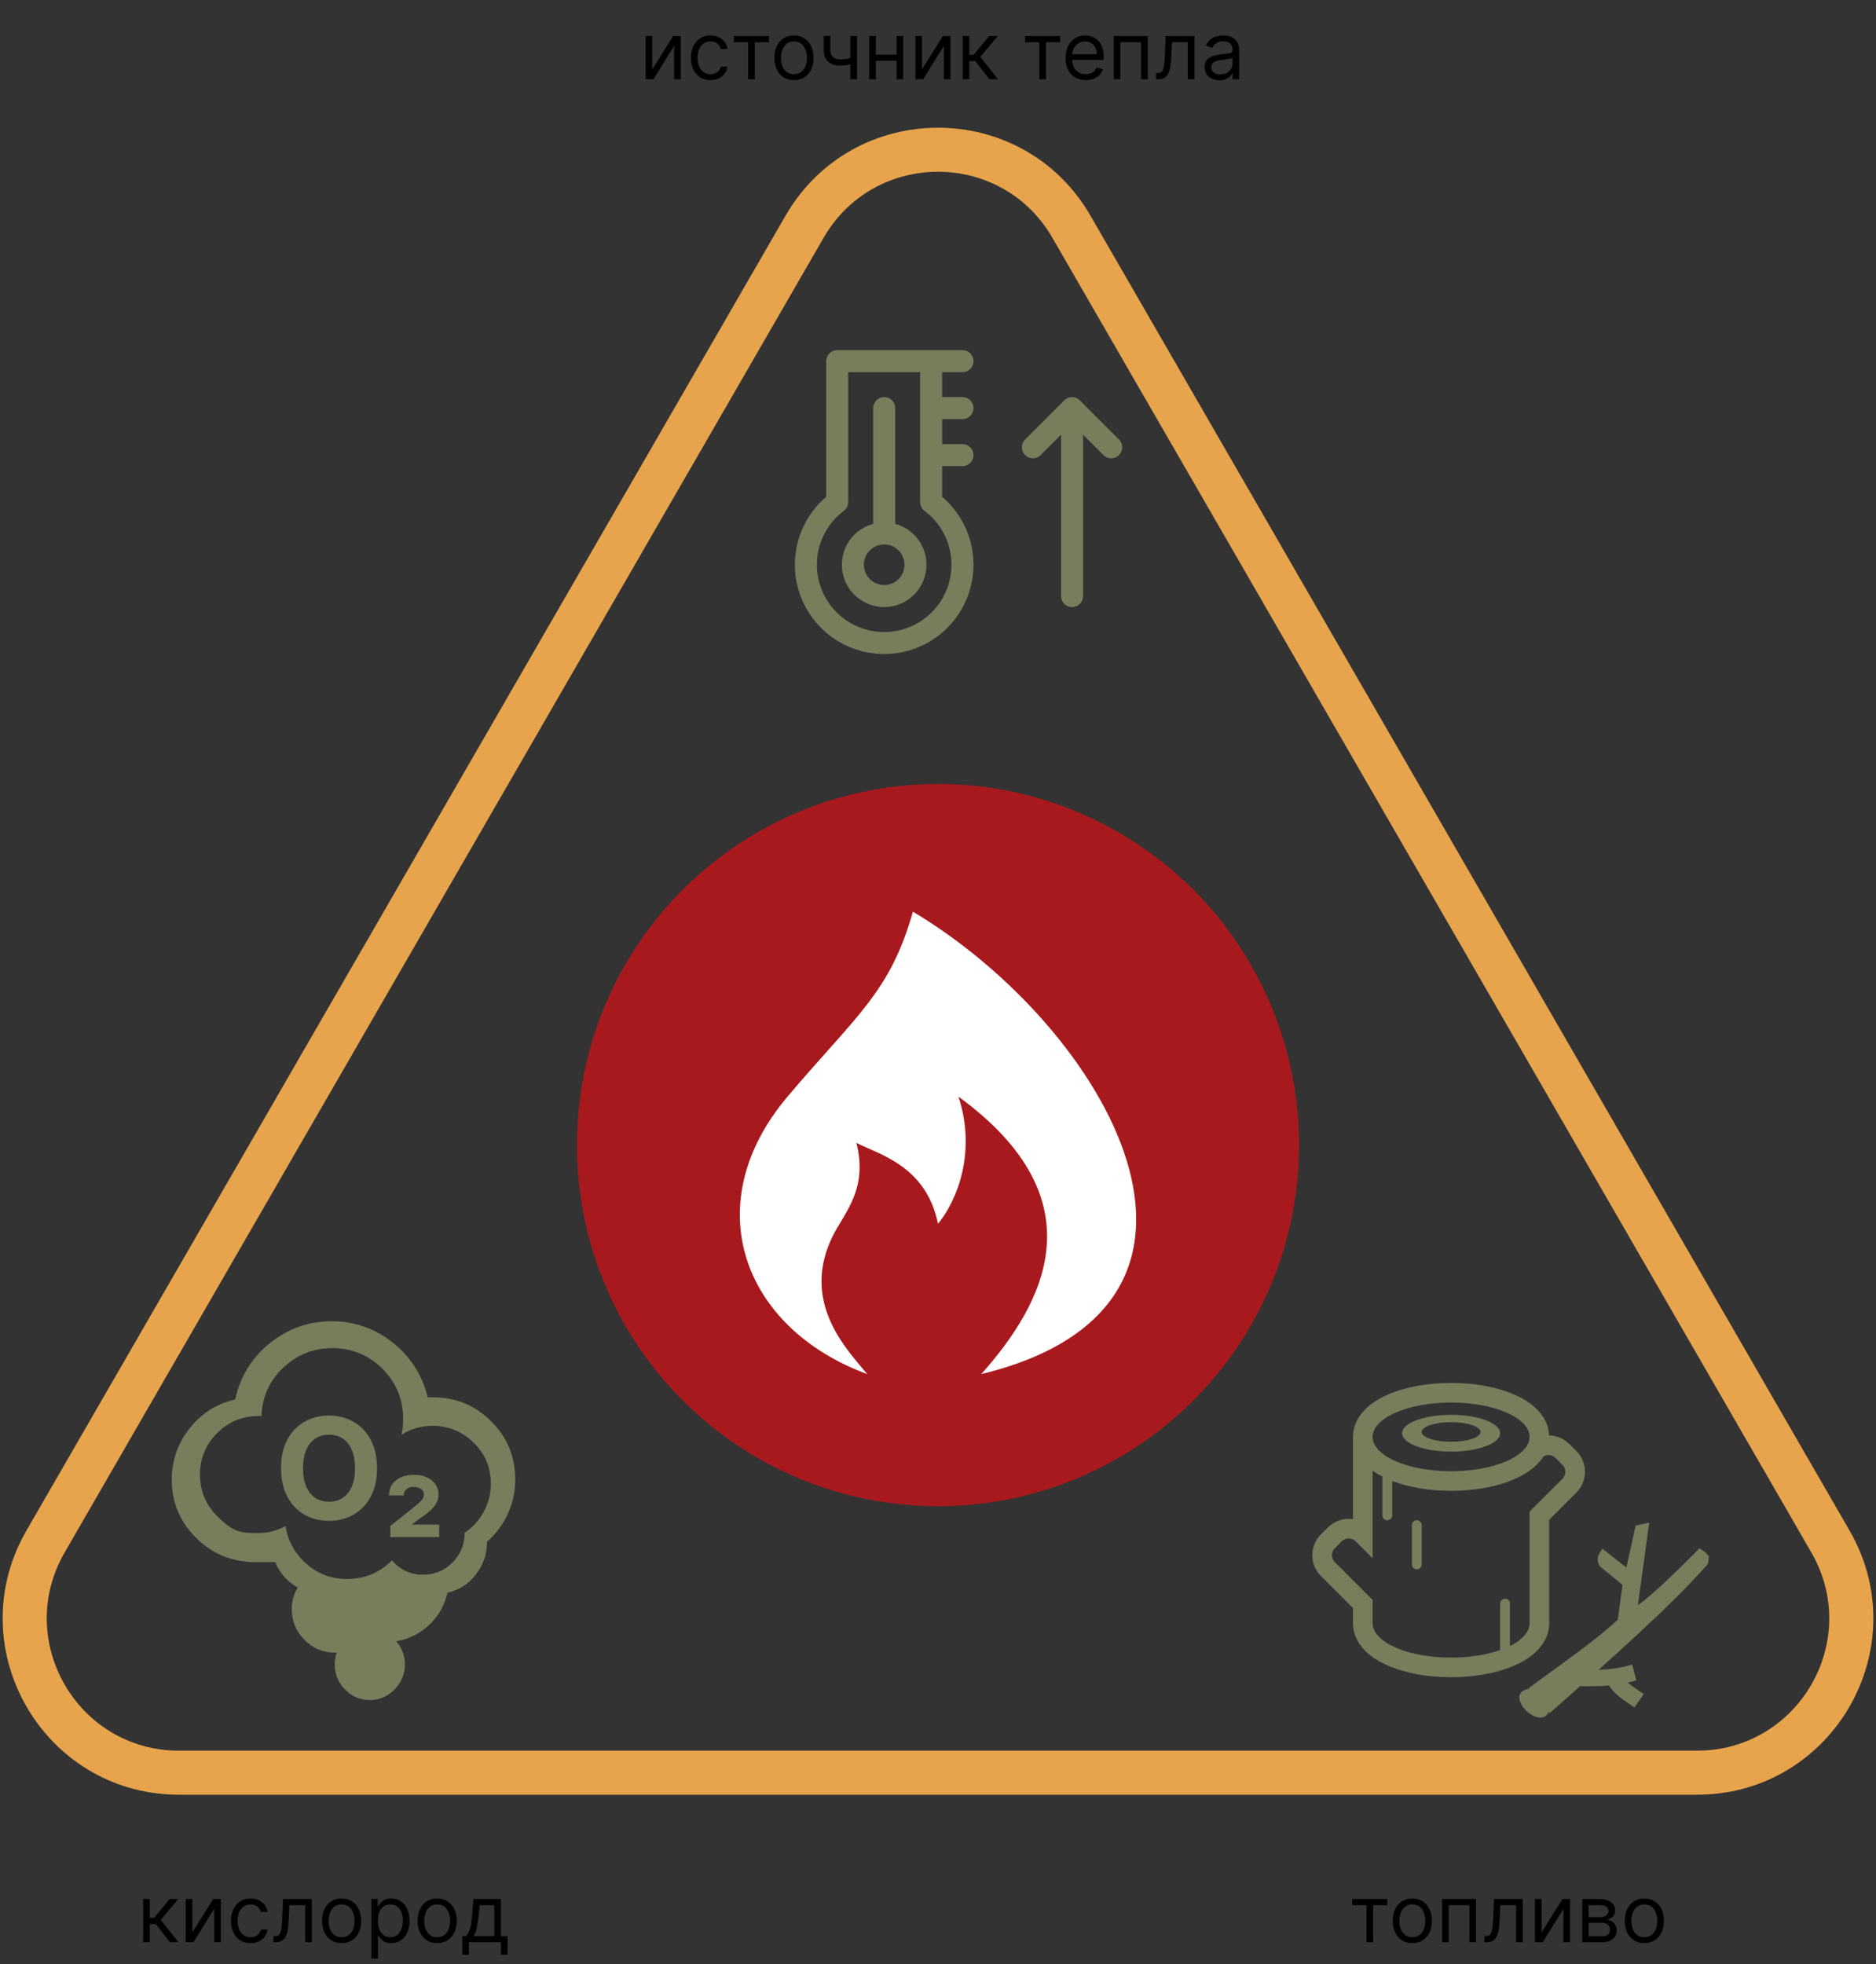
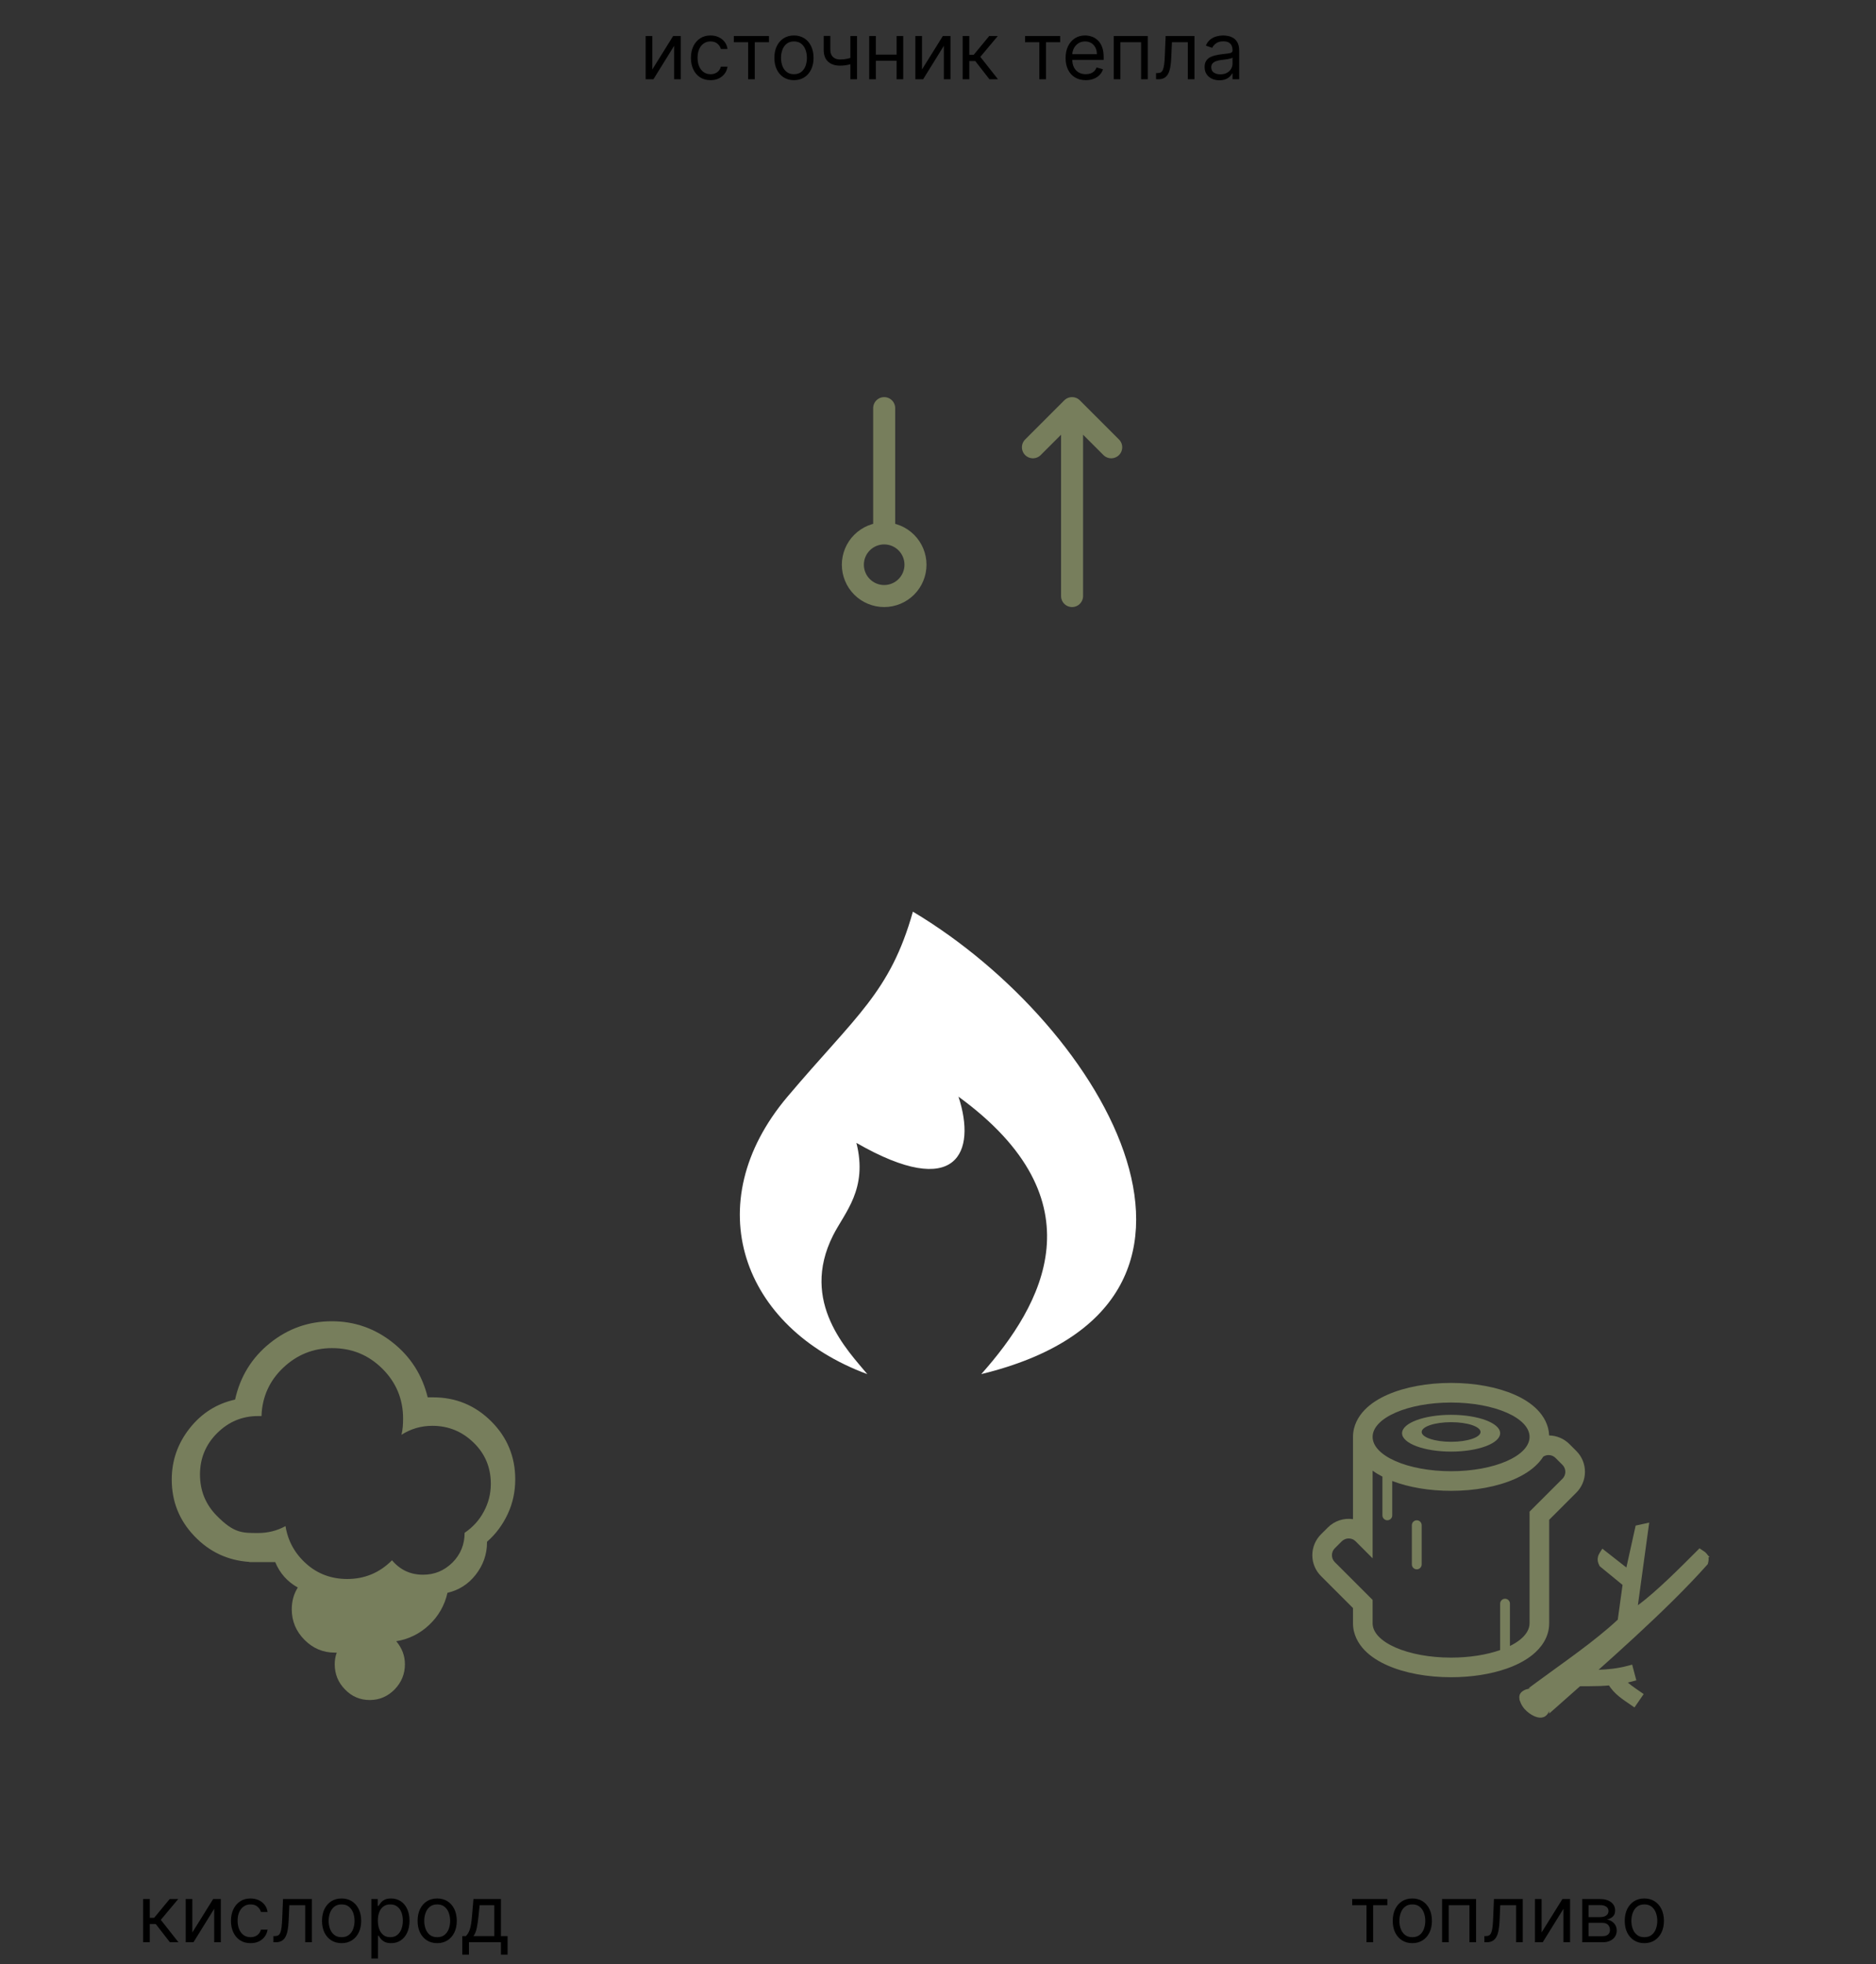
<svg xmlns="http://www.w3.org/2000/svg" width="426" height="446" viewBox="0 0 426 446" fill="none">
  <rect x="0" y="0" width="426" height="446" fill="#333333" stroke="none" />
  <path d="M148.124 15.776L152.854 8.182H154.592V18H153.084V10.406L148.379 18H146.615V8.182H148.124V15.776ZM161.344 18.204C160.423 18.204 159.631 17.987 158.966 17.553C158.301 17.118 157.79 16.519 157.432 15.756C157.074 14.994 156.895 14.122 156.895 13.142C156.895 12.145 157.078 11.265 157.445 10.502C157.816 9.735 158.331 9.136 158.992 8.706C159.656 8.271 160.432 8.054 161.318 8.054C162.009 8.054 162.631 8.182 163.185 8.438C163.739 8.693 164.193 9.051 164.546 9.511C164.9 9.972 165.119 10.508 165.205 11.122H163.696C163.581 10.675 163.325 10.278 162.929 9.933C162.537 9.584 162.009 9.409 161.344 9.409C160.756 9.409 160.24 9.562 159.797 9.869C159.358 10.172 159.015 10.6 158.768 11.154C158.525 11.704 158.404 12.349 158.404 13.091C158.404 13.849 158.523 14.51 158.762 15.072C159.004 15.635 159.345 16.072 159.784 16.383C160.227 16.694 160.747 16.849 161.344 16.849C161.736 16.849 162.092 16.781 162.411 16.645C162.731 16.509 163.002 16.312 163.223 16.057C163.445 15.801 163.602 15.494 163.696 15.136H165.205C165.119 15.716 164.909 16.238 164.572 16.702C164.24 17.163 163.798 17.529 163.249 17.802C162.703 18.07 162.068 18.204 161.344 18.204ZM166.637 9.588V8.182H174.614V9.588H171.392V18H169.884V9.588H166.637ZM180.293 18.204C179.407 18.204 178.629 17.994 177.96 17.572C177.295 17.15 176.775 16.56 176.4 15.801C176.03 15.043 175.844 14.156 175.844 13.142C175.844 12.119 176.03 11.227 176.4 10.464C176.775 9.701 177.295 9.109 177.96 8.687C178.629 8.265 179.407 8.054 180.293 8.054C181.18 8.054 181.955 8.265 182.62 8.687C183.289 9.109 183.809 9.701 184.18 10.464C184.555 11.227 184.742 12.119 184.742 13.142C184.742 14.156 184.555 15.043 184.18 15.801C183.809 16.56 183.289 17.15 182.62 17.572C181.955 17.994 181.18 18.204 180.293 18.204ZM180.293 16.849C180.966 16.849 181.52 16.677 181.955 16.332C182.39 15.986 182.711 15.533 182.92 14.97C183.129 14.408 183.233 13.798 183.233 13.142C183.233 12.486 183.129 11.874 182.92 11.307C182.711 10.741 182.39 10.283 181.955 9.933C181.52 9.584 180.966 9.409 180.293 9.409C179.62 9.409 179.066 9.584 178.631 9.933C178.197 10.283 177.875 10.741 177.666 11.307C177.457 11.874 177.353 12.486 177.353 13.142C177.353 13.798 177.457 14.408 177.666 14.97C177.875 15.533 178.197 15.986 178.631 16.332C179.066 16.677 179.62 16.849 180.293 16.849ZM194.613 8.182V18H193.104V8.182H194.613ZM194.025 12.861V14.267C193.684 14.395 193.345 14.508 193.009 14.606C192.672 14.7 192.318 14.774 191.947 14.829C191.577 14.881 191.17 14.906 190.727 14.906C189.614 14.906 188.722 14.606 188.048 14.005C187.379 13.404 187.045 12.503 187.045 11.301V8.156H188.553V11.301C188.553 11.804 188.649 12.217 188.841 12.541C189.033 12.865 189.293 13.106 189.621 13.264C189.949 13.421 190.317 13.5 190.727 13.5C191.366 13.5 191.943 13.443 192.459 13.327C192.979 13.208 193.501 13.053 194.025 12.861ZM203.952 12.401V13.807H198.531V12.401H203.952ZM198.889 8.182V18H197.381V8.182H198.889ZM205.102 8.182V18H203.594V8.182H205.102ZM209.366 15.776L214.096 8.182H215.835V18H214.326V10.406L209.621 18H207.857V8.182H209.366V15.776ZM218.597 18V8.182H220.106V12.452H221.103L224.632 8.182H226.575L222.612 12.912L226.626 18H224.683L221.461 13.858H220.106V18H218.597ZM232.765 9.588V8.182H240.743V9.588H237.521V18H236.013V9.588H232.765ZM246.55 18.204C245.604 18.204 244.788 17.996 244.102 17.578C243.42 17.156 242.894 16.568 242.523 15.814C242.156 15.055 241.973 14.173 241.973 13.168C241.973 12.162 242.156 11.276 242.523 10.508C242.894 9.737 243.409 9.136 244.07 8.706C244.735 8.271 245.51 8.054 246.396 8.054C246.908 8.054 247.413 8.139 247.911 8.31C248.41 8.48 248.864 8.757 249.273 9.141C249.682 9.52 250.008 10.023 250.251 10.649C250.494 11.276 250.615 12.047 250.615 12.963V13.602H243.047V12.298H249.081C249.081 11.744 248.97 11.25 248.749 10.815C248.531 10.381 248.22 10.038 247.816 9.786C247.415 9.535 246.942 9.409 246.396 9.409C245.796 9.409 245.276 9.558 244.837 9.857C244.402 10.151 244.068 10.534 243.833 11.007C243.599 11.48 243.482 11.987 243.482 12.528V13.398C243.482 14.139 243.61 14.768 243.865 15.283C244.125 15.795 244.485 16.185 244.945 16.453C245.406 16.717 245.941 16.849 246.55 16.849C246.946 16.849 247.304 16.794 247.624 16.683C247.948 16.568 248.227 16.398 248.461 16.172C248.695 15.942 248.877 15.656 249.004 15.315L250.462 15.724C250.308 16.219 250.051 16.653 249.688 17.028C249.326 17.399 248.879 17.689 248.346 17.898C247.813 18.102 247.215 18.204 246.55 18.204ZM252.91 18V8.182H260.632V18H259.123V9.588H254.419V18H252.91ZM262.517 18V16.594H262.875C263.169 16.594 263.414 16.536 263.61 16.421C263.806 16.302 263.964 16.095 264.083 15.801C264.207 15.503 264.301 15.089 264.365 14.561C264.433 14.028 264.482 13.351 264.512 12.528L264.691 8.182H271.236V18H269.727V9.588H266.122L265.969 13.091C265.935 13.896 265.862 14.606 265.752 15.22C265.645 15.829 265.481 16.34 265.259 16.754C265.042 17.167 264.752 17.478 264.39 17.687C264.028 17.896 263.574 18 263.029 18H262.517ZM276.893 18.23C276.271 18.23 275.706 18.113 275.199 17.879C274.692 17.64 274.289 17.297 273.991 16.849C273.693 16.398 273.544 15.852 273.544 15.213C273.544 14.651 273.654 14.195 273.876 13.845C274.097 13.492 274.394 13.214 274.764 13.014C275.135 12.814 275.544 12.665 275.992 12.567C276.443 12.464 276.897 12.383 277.353 12.324C277.95 12.247 278.433 12.19 278.804 12.151C279.179 12.109 279.452 12.038 279.622 11.94C279.797 11.842 279.884 11.672 279.884 11.429V11.378C279.884 10.747 279.712 10.257 279.367 9.908C279.026 9.558 278.508 9.384 277.813 9.384C277.093 9.384 276.529 9.541 276.119 9.857C275.71 10.172 275.423 10.508 275.257 10.867L273.825 10.355C274.08 9.759 274.421 9.294 274.847 8.962C275.278 8.625 275.747 8.391 276.254 8.259C276.765 8.122 277.268 8.054 277.762 8.054C278.078 8.054 278.44 8.092 278.849 8.169C279.262 8.241 279.661 8.393 280.044 8.623C280.432 8.853 280.754 9.2 281.009 9.665C281.265 10.129 281.393 10.751 281.393 11.531V18H279.884V16.671H279.808C279.705 16.884 279.535 17.111 279.296 17.354C279.058 17.597 278.74 17.804 278.344 17.974C277.948 18.145 277.464 18.23 276.893 18.23ZM277.123 16.875C277.72 16.875 278.222 16.758 278.632 16.523C279.045 16.289 279.356 15.986 279.565 15.616C279.778 15.245 279.884 14.855 279.884 14.446V13.065C279.82 13.142 279.68 13.212 279.463 13.276C279.249 13.336 279.002 13.389 278.721 13.436C278.444 13.479 278.173 13.517 277.909 13.551C277.649 13.581 277.438 13.607 277.276 13.628C276.884 13.679 276.518 13.762 276.177 13.877C275.84 13.988 275.568 14.156 275.359 14.382C275.154 14.604 275.052 14.906 275.052 15.29C275.052 15.814 275.246 16.21 275.634 16.479C276.026 16.743 276.522 16.875 277.123 16.875Z" fill="black" />
  <path d="M32.5 441V431.182H34.008V435.452H35.005L38.534 431.182H40.477L36.514 435.912L40.528 441H38.585L35.364 436.858H34.008V441H32.5ZM43.676 438.776L48.406 431.182H50.145V441H48.636V433.406L43.932 441H42.168V431.182H43.676V438.776ZM56.897 441.205C55.976 441.205 55.184 440.987 54.519 440.553C53.854 440.118 53.343 439.519 52.985 438.756C52.627 437.994 52.448 437.122 52.448 436.142C52.448 435.145 52.631 434.265 52.998 433.502C53.368 432.735 53.884 432.136 54.544 431.706C55.209 431.271 55.985 431.054 56.871 431.054C57.561 431.054 58.184 431.182 58.738 431.438C59.291 431.693 59.745 432.051 60.099 432.511C60.453 432.972 60.672 433.509 60.758 434.122H59.249C59.134 433.675 58.878 433.278 58.482 432.933C58.09 432.584 57.561 432.409 56.897 432.409C56.309 432.409 55.793 432.562 55.35 432.869C54.911 433.172 54.568 433.6 54.321 434.154C54.078 434.704 53.956 435.349 53.956 436.091C53.956 436.849 54.076 437.51 54.314 438.072C54.557 438.635 54.898 439.072 55.337 439.383C55.78 439.694 56.3 439.849 56.897 439.849C57.289 439.849 57.645 439.781 57.964 439.645C58.284 439.509 58.554 439.312 58.776 439.057C58.998 438.801 59.155 438.494 59.249 438.136H60.758C60.672 438.716 60.461 439.238 60.125 439.702C59.792 440.163 59.351 440.529 58.801 440.802C58.256 441.07 57.621 441.205 56.897 441.205ZM62.093 441V439.594H62.451C62.745 439.594 62.99 439.536 63.186 439.421C63.383 439.302 63.54 439.095 63.659 438.801C63.783 438.503 63.877 438.089 63.941 437.561C64.009 437.028 64.058 436.351 64.088 435.528L64.267 431.182H70.812V441H69.304V432.588H65.698L65.545 436.091C65.511 436.896 65.439 437.606 65.328 438.219C65.221 438.829 65.057 439.34 64.836 439.754C64.618 440.167 64.329 440.478 63.966 440.687C63.604 440.896 63.15 441 62.605 441H62.093ZM77.569 441.205C76.682 441.205 75.904 440.994 75.235 440.572C74.571 440.15 74.051 439.56 73.676 438.801C73.305 438.043 73.12 437.156 73.12 436.142C73.12 435.119 73.305 434.227 73.676 433.464C74.051 432.701 74.571 432.109 75.235 431.687C75.904 431.265 76.682 431.054 77.569 431.054C78.455 431.054 79.231 431.265 79.895 431.687C80.564 432.109 81.084 432.701 81.455 433.464C81.83 434.227 82.017 435.119 82.017 436.142C82.017 437.156 81.83 438.043 81.455 438.801C81.084 439.56 80.564 440.15 79.895 440.572C79.231 440.994 78.455 441.205 77.569 441.205ZM77.569 439.849C78.242 439.849 78.796 439.677 79.231 439.332C79.665 438.987 79.987 438.533 80.196 437.97C80.404 437.408 80.509 436.798 80.509 436.142C80.509 435.486 80.404 434.874 80.196 434.308C79.987 433.741 79.665 433.283 79.231 432.933C78.796 432.584 78.242 432.409 77.569 432.409C76.895 432.409 76.341 432.584 75.907 432.933C75.472 433.283 75.15 433.741 74.941 434.308C74.733 434.874 74.628 435.486 74.628 436.142C74.628 436.798 74.733 437.408 74.941 437.97C75.15 438.533 75.472 438.987 75.907 439.332C76.341 439.677 76.895 439.849 77.569 439.849ZM84.32 444.682V431.182H85.778V432.741H85.957C86.067 432.571 86.221 432.354 86.417 432.089C86.617 431.821 86.903 431.582 87.273 431.374C87.648 431.161 88.155 431.054 88.795 431.054C89.621 431.054 90.35 431.261 90.981 431.674C91.611 432.087 92.103 432.673 92.457 433.432C92.811 434.19 92.988 435.085 92.988 436.116C92.988 437.156 92.811 438.058 92.457 438.82C92.103 439.579 91.614 440.167 90.987 440.585C90.361 440.998 89.638 441.205 88.82 441.205C88.189 441.205 87.684 441.1 87.305 440.891C86.926 440.678 86.634 440.437 86.43 440.169C86.225 439.896 86.067 439.67 85.957 439.491H85.829V444.682H84.32ZM85.803 436.091C85.803 436.832 85.912 437.487 86.129 438.053C86.346 438.616 86.664 439.057 87.082 439.376C87.499 439.692 88.01 439.849 88.616 439.849C89.246 439.849 89.773 439.683 90.194 439.351C90.621 439.014 90.94 438.562 91.153 437.996C91.371 437.425 91.479 436.79 91.479 436.091C91.479 435.401 91.373 434.778 91.16 434.224C90.951 433.666 90.633 433.225 90.207 432.901C89.785 432.573 89.255 432.409 88.616 432.409C88.002 432.409 87.486 432.565 87.069 432.876C86.651 433.183 86.336 433.613 86.123 434.167C85.91 434.717 85.803 435.358 85.803 436.091ZM99.278 441.205C98.391 441.205 97.614 440.994 96.944 440.572C96.28 440.15 95.76 439.56 95.385 438.801C95.014 438.043 94.829 437.156 94.829 436.142C94.829 435.119 95.014 434.227 95.385 433.464C95.76 432.701 96.28 432.109 96.944 431.687C97.614 431.265 98.391 431.054 99.278 431.054C100.164 431.054 100.939 431.265 101.604 431.687C102.273 432.109 102.793 432.701 103.164 433.464C103.539 434.227 103.726 435.119 103.726 436.142C103.726 437.156 103.539 438.043 103.164 438.801C102.793 439.56 102.273 440.15 101.604 440.572C100.939 440.994 100.164 441.205 99.278 441.205ZM99.278 439.849C99.951 439.849 100.505 439.677 100.939 439.332C101.374 438.987 101.696 438.533 101.905 437.97C102.113 437.408 102.218 436.798 102.218 436.142C102.218 435.486 102.113 434.874 101.905 434.308C101.696 433.741 101.374 433.283 100.939 432.933C100.505 432.584 99.951 432.409 99.278 432.409C98.604 432.409 98.05 432.584 97.616 432.933C97.181 433.283 96.859 433.741 96.65 434.308C96.442 434.874 96.337 435.486 96.337 436.142C96.337 436.798 96.442 437.408 96.65 437.97C96.859 438.533 97.181 438.987 97.616 439.332C98.05 439.677 98.604 439.849 99.278 439.849ZM104.981 443.812V439.594H105.799C105.999 439.385 106.172 439.159 106.317 438.916C106.462 438.673 106.587 438.386 106.694 438.053C106.805 437.717 106.898 437.308 106.975 436.826C107.052 436.34 107.12 435.754 107.18 435.068L107.512 431.182H113.751V439.594H115.259V443.812H113.751V441H106.489V443.812H104.981ZM107.512 439.594H112.242V432.588H108.918L108.663 435.068C108.556 436.095 108.424 436.992 108.266 437.759C108.109 438.526 107.857 439.138 107.512 439.594Z" fill="black" />
  <path d="M307.055 432.588V431.182H315.032V432.588H311.81V441H310.302V432.588H307.055ZM320.711 441.205C319.825 441.205 319.047 440.994 318.378 440.572C317.713 440.15 317.193 439.56 316.818 438.801C316.448 438.043 316.262 437.156 316.262 436.142C316.262 435.119 316.448 434.227 316.818 433.464C317.193 432.701 317.713 432.109 318.378 431.687C319.047 431.265 319.825 431.054 320.711 431.054C321.597 431.054 322.373 431.265 323.038 431.687C323.707 432.109 324.227 432.701 324.597 433.464C324.972 434.227 325.16 435.119 325.16 436.142C325.16 437.156 324.972 438.043 324.597 438.801C324.227 439.56 323.707 440.15 323.038 440.572C322.373 440.994 321.597 441.205 320.711 441.205ZM320.711 439.849C321.384 439.849 321.938 439.677 322.373 439.332C322.808 438.987 323.129 438.533 323.338 437.97C323.547 437.408 323.651 436.798 323.651 436.142C323.651 435.486 323.547 434.874 323.338 434.308C323.129 433.741 322.808 433.283 322.373 432.933C321.938 432.584 321.384 432.409 320.711 432.409C320.038 432.409 319.484 432.584 319.049 432.933C318.615 433.283 318.293 433.741 318.084 434.308C317.875 434.874 317.771 435.486 317.771 436.142C317.771 436.798 317.875 437.408 318.084 437.97C318.293 438.533 318.615 438.987 319.049 439.332C319.484 439.677 320.038 439.849 320.711 439.849ZM327.463 441V431.182H335.184V441H333.676V432.588H328.971V441H327.463ZM337.07 441V439.594H337.428C337.722 439.594 337.967 439.536 338.163 439.421C338.359 439.302 338.517 439.095 338.636 438.801C338.76 438.503 338.853 438.089 338.917 437.561C338.985 437.028 339.034 436.351 339.064 435.528L339.243 431.182H345.789V441H344.28V432.588H340.675L340.522 436.091C340.488 436.896 340.415 437.606 340.304 438.219C340.198 438.829 340.034 439.34 339.812 439.754C339.595 440.167 339.305 440.478 338.943 440.687C338.581 440.896 338.127 441 337.581 441H337.07ZM350.065 438.776L354.795 431.182H356.534V441H355.025V433.406L350.321 441H348.556V431.182H350.065V438.776ZM359.297 441V431.182H363.311C364.368 431.182 365.207 431.42 365.829 431.898C366.452 432.375 366.763 433.006 366.763 433.79C366.763 434.386 366.586 434.849 366.232 435.177C365.878 435.501 365.425 435.72 364.871 435.835C365.233 435.886 365.584 436.014 365.925 436.219C366.27 436.423 366.556 436.705 366.782 437.062C367.008 437.416 367.121 437.851 367.121 438.366C367.121 438.869 366.993 439.319 366.737 439.715C366.481 440.112 366.115 440.425 365.638 440.655C365.16 440.885 364.589 441 363.925 441H359.297ZM360.729 439.619H363.925C364.444 439.619 364.851 439.496 365.145 439.249C365.439 439.001 365.586 438.665 365.586 438.239C365.586 437.732 365.439 437.333 365.145 437.043C364.851 436.749 364.444 436.602 363.925 436.602H360.729V439.619ZM360.729 435.298H363.311C363.716 435.298 364.063 435.243 364.353 435.132C364.643 435.017 364.864 434.855 365.018 434.646C365.175 434.433 365.254 434.182 365.254 433.892C365.254 433.479 365.081 433.155 364.736 432.92C364.391 432.682 363.916 432.562 363.311 432.562H360.729V435.298ZM373.393 441.205C372.506 441.205 371.729 440.994 371.06 440.572C370.395 440.15 369.875 439.56 369.5 438.801C369.129 438.043 368.944 437.156 368.944 436.142C368.944 435.119 369.129 434.227 369.5 433.464C369.875 432.701 370.395 432.109 371.06 431.687C371.729 431.265 372.506 431.054 373.393 431.054C374.279 431.054 375.055 431.265 375.719 431.687C376.388 432.109 376.908 432.701 377.279 433.464C377.654 434.227 377.842 435.119 377.842 436.142C377.842 437.156 377.654 438.043 377.279 438.801C376.908 439.56 376.388 440.15 375.719 440.572C375.055 440.994 374.279 441.205 373.393 441.205ZM373.393 439.849C374.066 439.849 374.62 439.677 375.055 439.332C375.489 438.987 375.811 438.533 376.02 437.97C376.229 437.408 376.333 436.798 376.333 436.142C376.333 435.486 376.229 434.874 376.02 434.308C375.811 433.741 375.489 433.283 375.055 432.933C374.62 432.584 374.066 432.409 373.393 432.409C372.719 432.409 372.165 432.584 371.731 432.933C371.296 433.283 370.974 433.741 370.766 434.308C370.557 434.874 370.452 435.486 370.452 436.142C370.452 436.798 370.557 437.408 370.766 437.97C370.974 438.533 371.296 438.987 371.731 439.332C372.165 439.677 372.719 439.849 373.393 439.849Z" fill="black" />
-   <path d="M211.444 82H190.111V114C187.126 116.239 184.921 119.36 183.809 122.921C182.696 126.483 182.732 130.304 183.912 133.844C185.092 137.384 187.356 140.463 190.383 142.644C193.41 144.826 197.047 146 200.778 146C204.509 146 208.146 144.826 211.173 142.644C214.2 140.463 216.463 137.384 217.643 133.844C218.823 130.304 218.859 126.483 217.747 122.921C216.634 119.36 214.429 116.239 211.444 114V82ZM211.444 82H218.556M211.444 92.667H218.556M211.444 103.333H218.556" stroke="#777E5C" stroke-width="5" stroke-linecap="round" stroke-linejoin="round" />
  <path d="M200.777 121.112C198.891 121.112 197.082 121.862 195.749 123.195C194.415 124.529 193.666 126.338 193.666 128.224C193.666 130.11 194.415 131.918 195.749 133.252C197.082 134.585 198.891 135.335 200.777 135.335C202.663 135.335 204.472 134.585 205.805 133.252C207.139 131.918 207.888 130.11 207.888 128.224C207.888 126.338 207.139 124.529 205.805 123.195C204.472 121.862 202.663 121.112 200.777 121.112ZM200.777 121.112V92.668M243.444 135.335V92.668M243.444 92.668L252.333 101.557M243.444 92.668L234.555 101.557" stroke="#777E5C" stroke-width="5" stroke-linecap="round" stroke-linejoin="round" />
  <path d="M39 335.933C39 331.592 40.374 327.712 43.076 324.294C45.779 320.876 49.214 318.706 53.382 317.782C54.527 312.609 57.137 308.314 61.26 304.988C65.382 301.663 70.053 300 75.366 300C80.496 300 85.122 301.617 89.198 304.85C93.275 308.083 95.885 312.24 97.122 317.274H98.359C103.489 317.274 107.885 319.075 111.55 322.724C115.168 326.327 117 330.76 117 335.887C117 338.658 116.45 341.291 115.305 343.739C114.16 346.187 112.603 348.311 110.588 350.067V350.205C110.588 352.93 109.718 355.378 108.023 357.549C106.328 359.72 104.176 361.059 101.611 361.66C100.969 364.523 99.55 366.971 97.443 368.957C95.336 370.943 92.817 372.19 89.977 372.652C91.305 374.222 91.947 375.977 91.947 377.871C91.947 380.088 91.168 381.982 89.611 383.598C88.053 385.169 86.176 386 83.977 386C81.779 386 79.901 385.215 78.344 383.598C76.786 382.028 76.008 380.088 76.008 377.871C76.008 376.994 76.145 376.116 76.466 375.238H76.008C73.351 375.238 71.061 374.269 69.137 372.329C67.214 370.389 66.252 368.079 66.252 365.401C66.252 363.553 66.71 361.89 67.626 360.459C65.244 359.119 63.55 357.226 62.496 354.685H56.634V354.639C51.733 354.316 47.565 352.376 44.13 348.773C40.695 345.171 39 340.922 39 335.933ZM45.412 334.779C45.412 338.474 46.695 341.614 49.26 344.201C53.107 348.081 54.939 348.081 58.557 348.081C60.801 348.081 62.908 347.573 64.832 346.51C65.382 349.928 66.985 352.792 69.595 355.101C72.206 357.41 75.321 358.519 78.847 358.519C82.832 358.519 86.221 357.087 89.015 354.27C90.893 356.487 93.229 357.549 96.069 357.549C98.679 357.549 100.878 356.625 102.756 354.778C104.588 352.93 105.504 350.667 105.504 348.034C107.336 346.787 108.802 345.217 109.855 343.231C110.908 341.291 111.458 339.166 111.458 336.903C111.458 333.255 110.176 330.114 107.565 327.574C104.954 325.033 101.84 323.74 98.176 323.74C95.611 323.74 93.275 324.433 91.168 325.772C91.443 324.664 91.534 323.417 91.534 322.124C91.534 317.69 89.977 313.902 86.817 310.762C83.656 307.621 79.855 306.097 75.412 306.097C71.107 306.097 67.397 307.621 64.282 310.577C61.168 313.533 59.519 317.228 59.382 321.523H58.603C54.985 321.523 51.916 322.816 49.305 325.403C46.695 327.989 45.412 331.176 45.412 334.779Z" fill="#777E5C" />
  <path d="M321.718 345.188C321.423 345.188 321.14 345.305 320.931 345.514C320.722 345.723 320.604 346.006 320.604 346.302V355.212C320.604 355.507 320.722 355.79 320.931 355.999C321.14 356.208 321.423 356.326 321.718 356.326C322.014 356.326 322.297 356.208 322.506 355.999C322.715 355.79 322.832 355.507 322.832 355.212V346.302C322.832 346.006 322.715 345.723 322.506 345.514C322.297 345.305 322.014 345.188 321.718 345.188ZM329.515 329.595C335.665 329.595 340.652 327.724 340.652 325.419C340.652 323.113 335.662 321.242 329.515 321.242C323.367 321.242 318.377 323.113 318.377 325.419C318.377 327.724 323.364 329.595 329.515 329.595ZM329.515 327.368C325.824 327.368 322.832 326.37 322.832 325.14C322.832 323.911 325.824 322.913 329.515 322.913C333.206 322.913 336.197 323.911 336.197 325.14C336.197 326.37 333.206 327.368 329.515 327.368Z" fill="#777E5C" />
  <path d="M356.376 327.882C355.155 326.661 353.508 325.96 351.781 325.926C351.685 323.525 350.524 321.558 349.135 320.121C347.702 318.64 345.847 317.508 343.9 316.657C339.986 314.947 334.898 314 329.508 314C324.124 314 319.034 314.947 315.123 316.657C313.176 317.508 311.318 318.64 309.888 320.121C308.438 321.623 307.237 323.701 307.237 326.251V344.931C306.206 344.779 305.153 344.87 304.162 345.197C303.172 345.524 302.272 346.078 301.535 346.816L299.958 348.391C299.337 349.011 298.845 349.748 298.509 350.559C298.173 351.37 298 352.239 298 353.116C298 353.994 298.173 354.863 298.509 355.674C298.845 356.485 299.337 357.221 299.958 357.842L307.237 365.121V368.574C307.237 371.125 308.438 373.203 309.888 374.706C311.32 376.186 313.178 377.315 315.125 378.168C319.036 379.879 324.124 380.825 329.512 380.825C334.146 380.825 338.527 380.126 342.125 378.865C344.29 378.106 346.33 377.085 347.976 375.76C349.923 374.192 351.787 371.779 351.787 368.574V345.074L357.953 338.908C358.574 338.288 359.066 337.551 359.402 336.74C359.738 335.929 359.911 335.06 359.911 334.182C359.911 333.305 359.738 332.436 359.402 331.625C359.066 330.814 358.574 330.077 357.953 329.457L356.376 327.882ZM311.692 353.828V333.925C312.392 334.429 313.142 334.876 313.92 335.275V344.071C313.92 344.367 314.037 344.65 314.246 344.859C314.455 345.068 314.738 345.185 315.033 345.185C315.329 345.185 315.612 345.068 315.821 344.859C316.03 344.65 316.147 344.367 316.147 344.071V336.264C319.903 337.712 324.583 338.503 329.512 338.503C334.898 338.503 339.988 337.556 343.898 335.845C345.847 334.992 347.704 333.863 349.135 332.381C349.607 331.894 350.052 331.346 350.438 330.74C350.866 330.462 351.376 330.339 351.884 330.392C352.391 330.445 352.865 330.671 353.226 331.032L354.804 332.609C355.221 333.026 355.456 333.593 355.456 334.184C355.456 334.774 355.221 335.341 354.804 335.758L347.332 343.225V368.574C347.332 369.92 346.553 371.185 345.181 372.29C344.535 372.809 343.767 373.29 342.877 373.731V364.119C342.877 363.824 342.76 363.54 342.551 363.332C342.342 363.123 342.059 363.005 341.764 363.005C341.468 363.005 341.185 363.123 340.976 363.332C340.767 363.54 340.65 363.824 340.65 364.119V374.66C337.598 375.729 333.727 376.37 329.512 376.37C319.671 376.37 311.692 372.88 311.692 368.574V363.275L303.107 354.692C302.9 354.485 302.736 354.24 302.624 353.969C302.512 353.699 302.454 353.409 302.454 353.116C302.454 352.824 302.512 352.534 302.624 352.263C302.736 351.993 302.9 351.747 303.107 351.54L304.684 349.965C305.102 349.548 305.669 349.313 306.259 349.313C306.85 349.313 307.416 349.548 307.834 349.965L311.692 353.828ZM347.332 326.251C347.332 330.557 339.353 334.048 329.512 334.048C319.671 334.048 311.692 330.557 311.692 326.251C311.692 321.946 319.671 318.455 329.512 318.455C339.353 318.455 347.332 321.946 347.332 326.251Z" fill="#777E5C" />
  <path d="M347.881 383.864C347.991 383.864 348.126 383.864 348.267 383.875H348.266C348.791 383.912 349.315 384.047 349.767 384.236C350.212 384.423 350.627 384.682 350.901 384.993L350.984 385.094C351.17 385.341 351.309 385.663 351.401 385.993C351.51 386.379 351.567 386.823 351.542 387.263V387.264C351.517 387.698 351.415 388.106 351.263 388.445C351.115 388.775 350.9 389.086 350.617 389.271L350.616 389.271C350.071 389.629 349.347 389.529 348.637 389.229L348.632 389.228C347.886 388.903 347.112 388.302 346.624 387.771V387.77C346.253 387.367 345.841 386.726 345.644 386.144L345.645 386.143C345.46 385.604 345.423 385.072 345.716 384.703L345.722 384.695L345.809 384.6C346.264 384.134 347.061 383.883 347.868 383.864H347.881ZM373.809 347.067L371.277 365.547L371.924 365.088H371.925L372.331 364.795C376.578 361.682 382.329 355.855 385.694 352.491L385.984 352.201L386.325 352.429L386.77 352.73C386.901 352.825 387.05 352.943 387.16 353.079H387.159C387.287 353.226 387.43 353.423 387.48 353.731C387.516 353.948 387.502 354.192 387.446 354.479L387.377 354.78L387.347 354.896L387.267 354.986C378.107 365.3 364.067 377.54 353.073 387.271L352.263 387.987L352.241 386.905C352.224 386.004 351.974 385.146 351.42 384.528L351.416 384.524C350.892 383.927 350.147 383.544 349.302 383.335L348.269 383.079L349.125 382.447C355.542 377.714 362.362 373.094 367.738 368.085L367.74 368.082L367.833 367.996L368.982 359.654L363.73 355.353L363.65 355.287L363.604 355.195C363.298 354.606 363.226 354.115 363.345 353.624C363.403 353.333 363.543 353.07 363.688 352.837L363.983 352.365L364.421 352.708L369.632 356.792L371.772 347.123L371.842 346.812L372.153 346.743L373.206 346.512L373.906 346.357L373.809 347.067ZM370.404 379.061L370.837 380.698L370.964 381.181L370.481 381.31C369.863 381.474 369.248 381.614 368.641 381.733C369.515 382.718 370.751 383.529 372.141 384.489L372.552 384.773L372.269 385.185L371.31 386.577L371.025 386.99L370.613 386.705C368.942 385.549 366.849 384.284 365.637 382.165C364.056 382.318 362.512 382.361 360.993 382.361H359.688L360.658 381.489C361.297 380.915 361.938 380.34 362.588 379.765L362.723 379.646L362.903 379.64C365.183 379.565 367.453 379.332 369.791 378.705L370.276 378.575L370.404 379.061Z" fill="#777E5C" stroke="#777E5C" />
-   <path d="M85.612 333.364C85.612 335.902 85.131 338.061 84.169 339.841C83.215 341.621 81.912 342.981 80.26 343.92C78.616 344.852 76.767 345.318 74.715 345.318C72.646 345.318 70.79 344.848 69.146 343.909C67.502 342.97 66.203 341.61 65.249 339.83C64.294 338.049 63.817 335.894 63.817 333.364C63.817 330.826 64.294 328.667 65.249 326.886C66.203 325.106 67.502 323.75 69.146 322.818C70.79 321.879 72.646 321.409 74.715 321.409C76.767 321.409 78.616 321.879 80.26 322.818C81.912 323.75 83.215 325.106 84.169 326.886C85.131 328.667 85.612 330.826 85.612 333.364ZM80.624 333.364C80.624 331.72 80.377 330.333 79.885 329.205C79.4 328.076 78.715 327.22 77.828 326.636C76.942 326.053 75.904 325.761 74.715 325.761C73.525 325.761 72.487 326.053 71.601 326.636C70.715 327.22 70.025 328.076 69.533 329.205C69.048 330.333 68.805 331.72 68.805 333.364C68.805 335.008 69.048 336.394 69.533 337.523C70.025 338.652 70.715 339.508 71.601 340.091C72.487 340.674 73.525 340.966 74.715 340.966C75.904 340.966 76.942 340.674 77.828 340.091C78.715 339.508 79.4 338.652 79.885 337.523C80.377 336.394 80.624 335.008 80.624 333.364ZM88.632 349V346.489L94.166 342.068C94.59 341.72 94.958 341.405 95.269 341.125C95.579 340.845 95.822 340.561 95.996 340.273C96.17 339.985 96.257 339.667 96.257 339.318C96.257 338.773 96.034 338.352 95.587 338.057C95.14 337.761 94.598 337.614 93.962 337.614C93.28 337.614 92.731 337.78 92.314 338.114C91.905 338.439 91.7 338.913 91.7 339.534H88.348C88.348 338.08 88.878 336.939 89.939 336.114C90.999 335.28 92.356 334.864 94.007 334.864C95.136 334.864 96.117 335.061 96.95 335.455C97.784 335.841 98.428 336.367 98.882 337.034C99.344 337.701 99.575 338.447 99.575 339.273C99.575 339.939 99.435 340.561 99.155 341.136C98.882 341.705 98.458 342.265 97.882 342.818C97.314 343.364 96.579 343.936 95.678 344.534L93.655 346.034V346.159H99.734V349H88.632Z" fill="#777E5C" />
-   <path d="M178.36 49C193.756 22.333 232.245 22.333 247.641 49L419.981 347.5C435.257 373.958 416.43 406.98 386.059 407.494L385.339 407.5V397.5C408.433 397.5 422.867 372.5 411.32 352.5L238.981 54C227.434 34 198.567 34 187.02 54L14.68 352.5C3.134 372.5 17.568 397.5 40.662 397.5V407.5L39.942 407.494C9.81 406.984 -8.958 374.476 5.666 348.126L6.02 347.5L178.36 49ZM385.339 397.5V407.5H40.662V397.5H385.339Z" fill="#E7A44D" />
-   <circle cx="213" cy="260" r="82" fill="#A8191D" />
-   <path d="M222.826 312C287.531 296.25 251.298 233.25 207.298 207C202.121 225.375 194.354 230.625 178.826 249C158.264 273.328 168.476 301.5 196.943 312C192.628 306.75 181.5 295.725 189.176 280.5C191.824 275.25 197.118 270 194.471 259.5C199.648 262.125 210.353 264.75 213 277.875C217.315 272.625 221.788 261.6 217.648 249C250.059 272.625 236.824 296.25 222.826 312Z" fill="white" />
+   <path d="M222.826 312C287.531 296.25 251.298 233.25 207.298 207C202.121 225.375 194.354 230.625 178.826 249C158.264 273.328 168.476 301.5 196.943 312C192.628 306.75 181.5 295.725 189.176 280.5C191.824 275.25 197.118 270 194.471 259.5C217.315 272.625 221.788 261.6 217.648 249C250.059 272.625 236.824 296.25 222.826 312Z" fill="white" />
</svg>